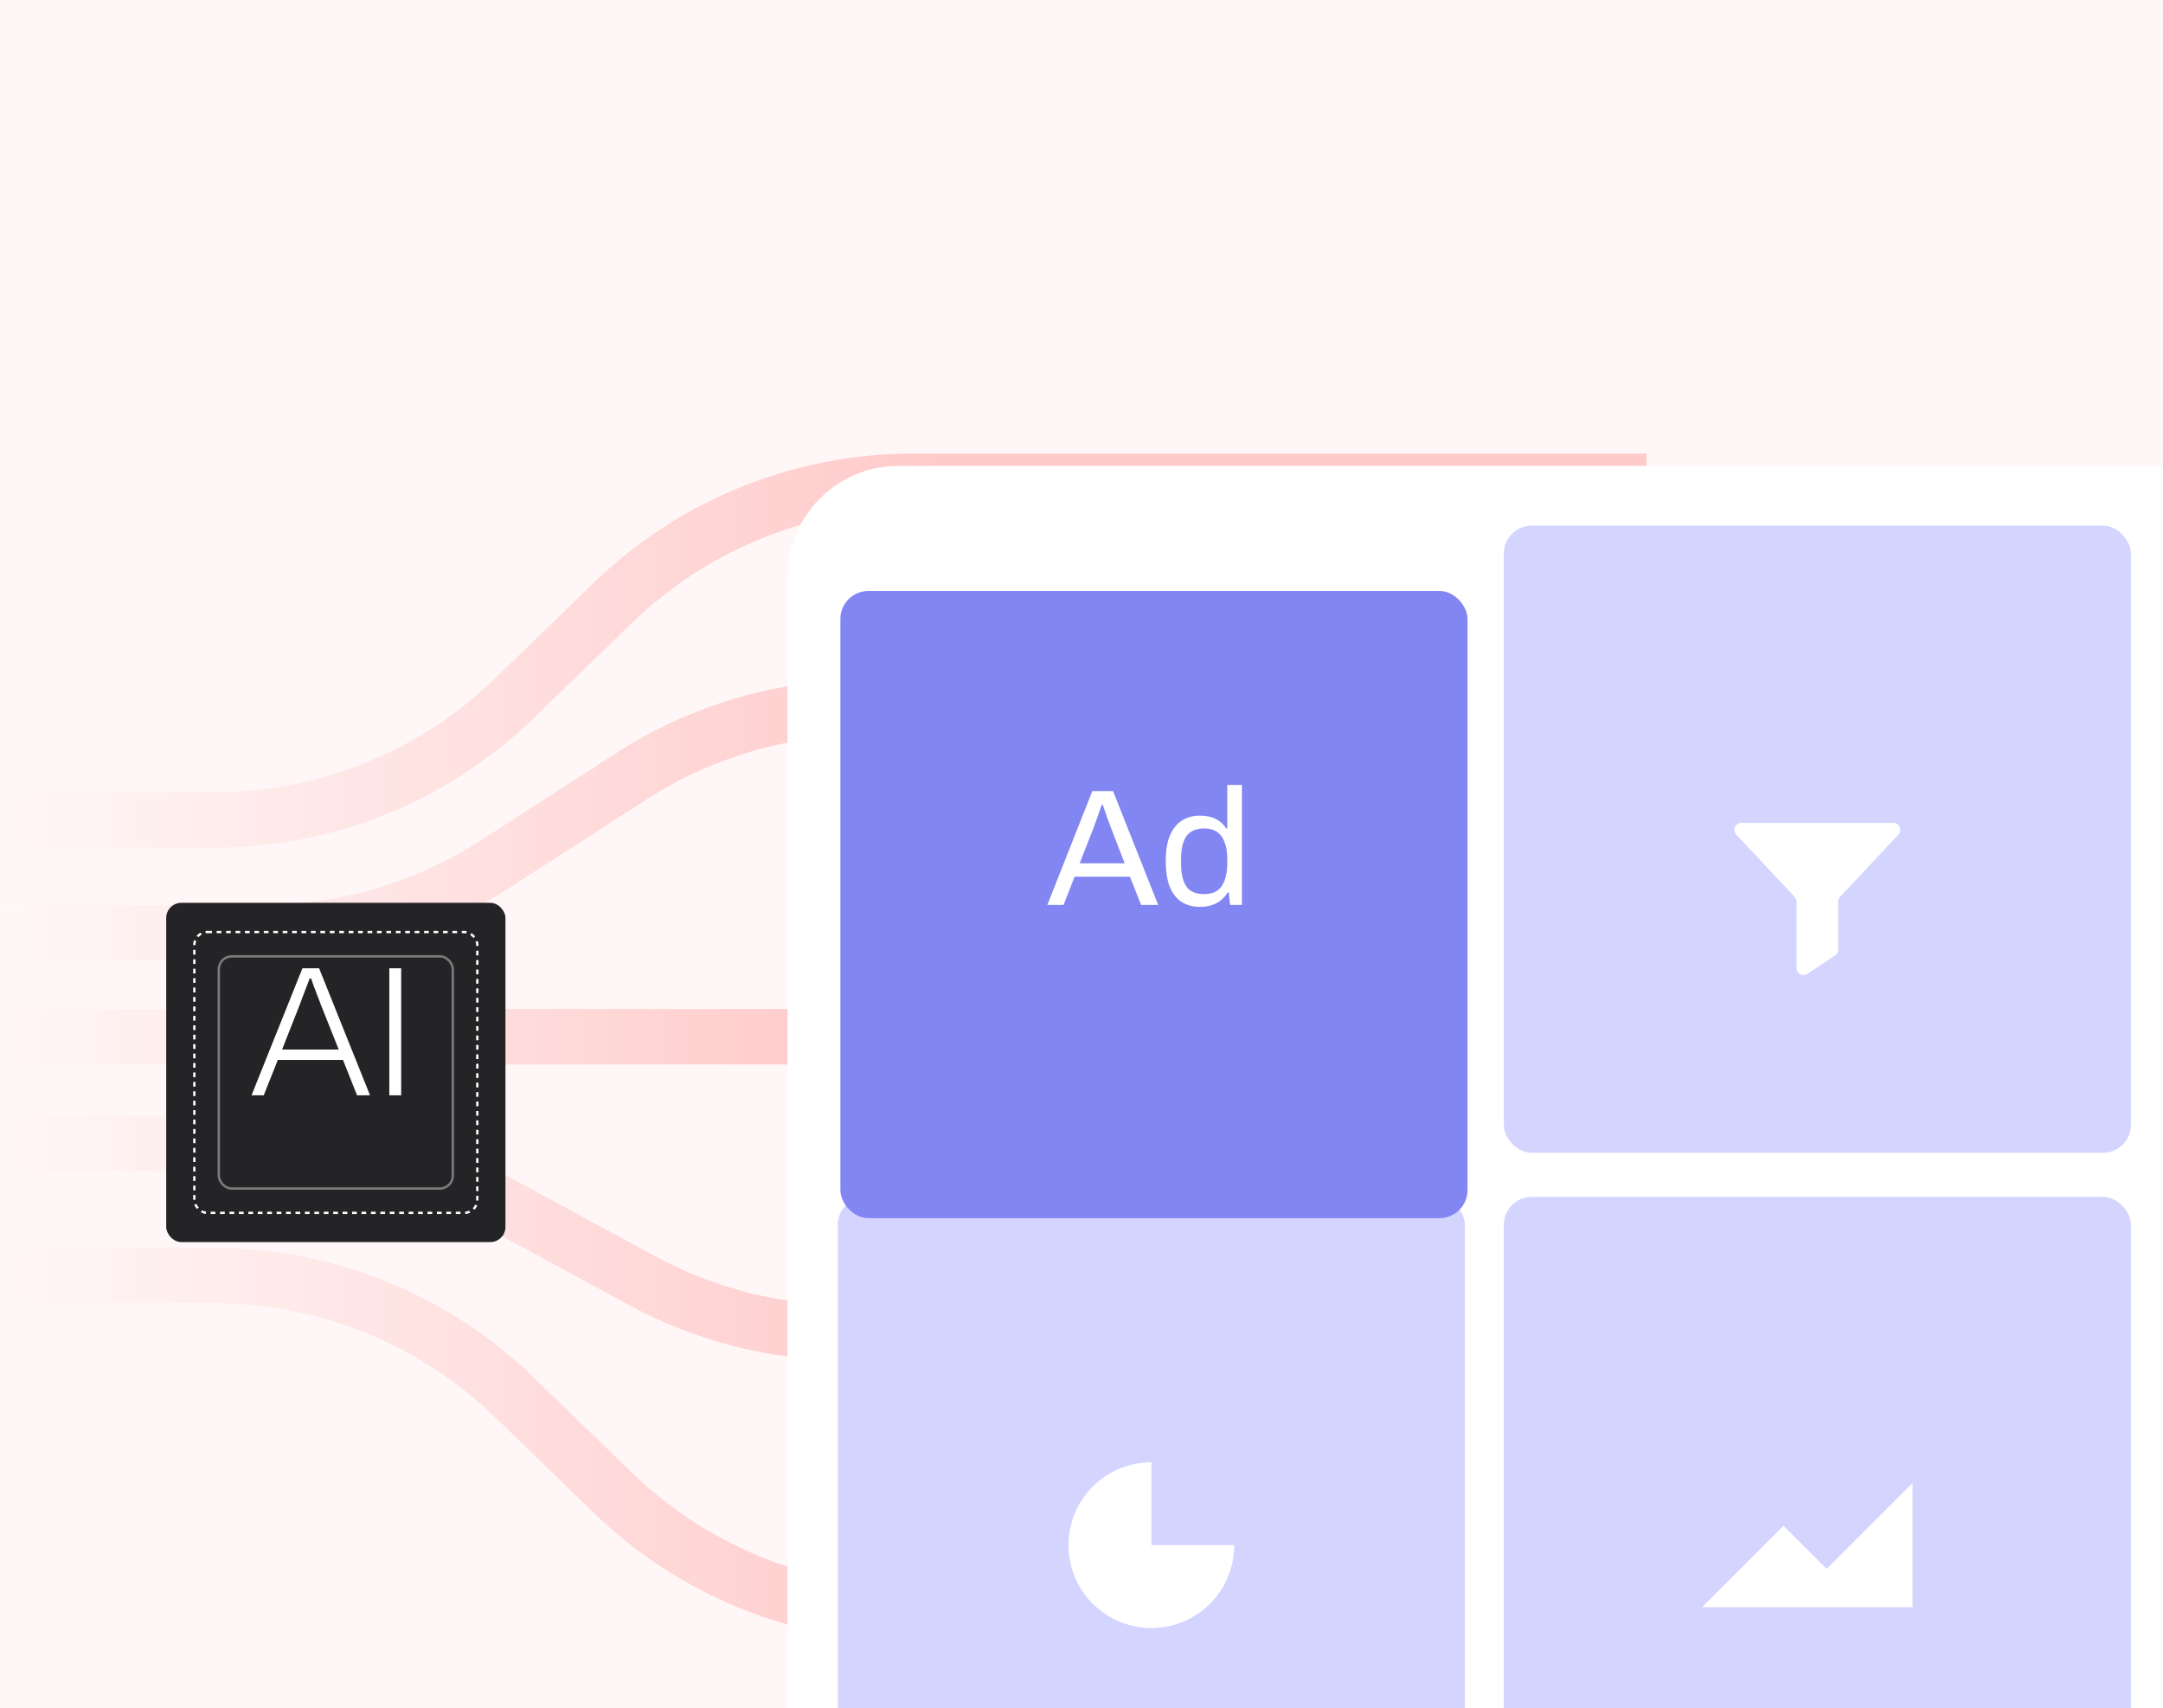
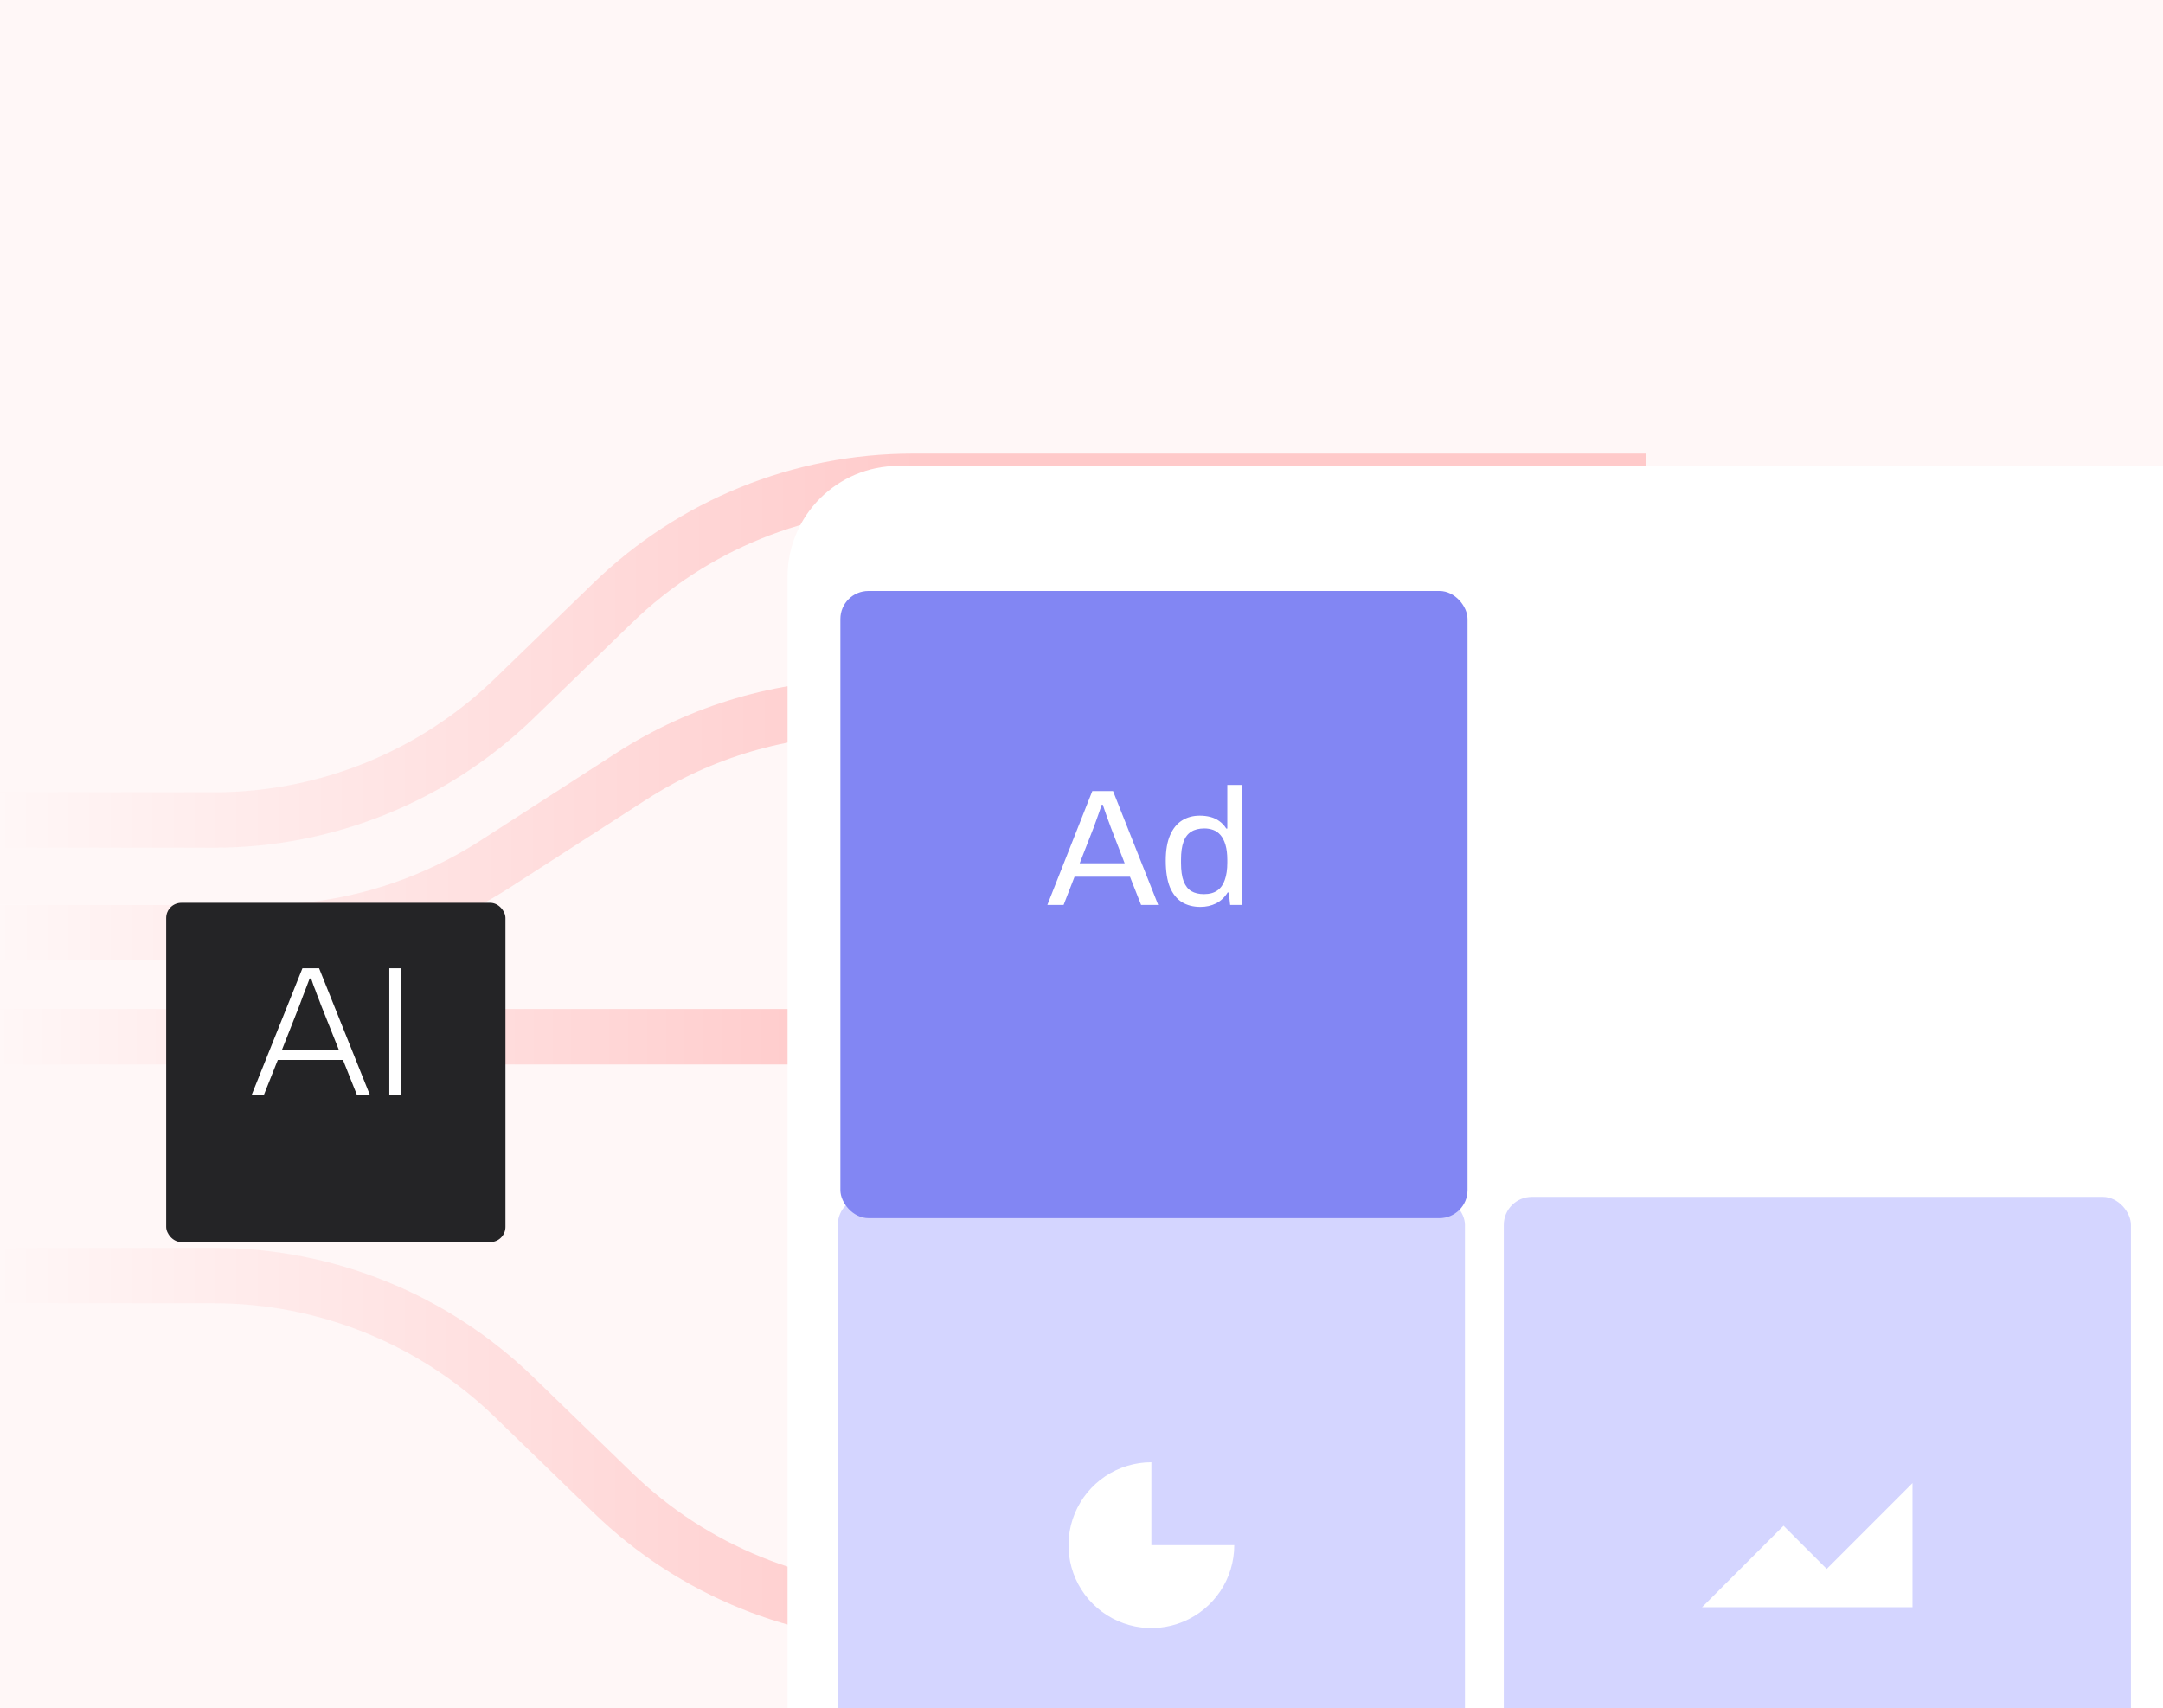
<svg xmlns="http://www.w3.org/2000/svg" width="390" height="308" viewBox="0 0 390 308" fill="none">
  <g clip-path="url(#clip0_418_3343)">
    <rect width="390" height="308" fill="#FFF7F7" />
    <g opacity="0.5">
      <path d="M0 186.917L266.63 186.917" stroke="url(#paint0_linear_418_3343)" stroke-width="9.997" />
      <path d="M0 147.844H38.595C58.794 147.844 78.201 139.984 92.707 125.927L110.493 108.691C124.999 94.635 144.406 86.774 164.605 86.774H296.849" stroke="url(#paint1_linear_418_3343)" stroke-width="9.997" />
      <path d="M0 168.151H47.204C62.144 168.151 76.768 163.847 89.326 155.754L113.874 139.934C126.432 131.84 141.056 127.536 155.996 127.536H296.849" stroke="url(#paint2_linear_418_3343)" stroke-width="9.997" />
-       <path d="M0 206.119H50.36C63.308 206.119 76.05 209.352 87.432 215.525L115.768 230.894C127.15 237.067 139.892 240.3 152.84 240.3H296.849" stroke="url(#paint3_linear_418_3343)" stroke-width="9.997" />
      <path d="M0 229.982H38.595C58.794 229.982 78.201 237.842 92.707 251.899L110.493 269.134C124.999 283.191 144.406 291.051 164.605 291.051H296.849" stroke="url(#paint4_linear_418_3343)" stroke-width="9.997" />
    </g>
    <g filter="url(#filter0_d_418_3343)">
      <g clip-path="url(#clip1_418_3343)">
        <rect x="142" y="60" width="365" height="345" rx="20" fill="white" />
        <rect x="151.061" y="191.791" width="113.076" height="113.076" rx="5.049" fill="#D4D5FF" />
        <rect x="271.14" y="191.791" width="113.076" height="113.076" rx="5.049" fill="#D4D5FF" />
-         <rect x="271.14" y="70.768" width="113.076" height="113.076" rx="5.049" fill="#D4D5FF" />
        <g filter="url(#filter1_d_418_3343)">
          <path d="M313.043 118.04C312.881 117.861 312.774 117.639 312.735 117.401C312.696 117.163 312.727 116.919 312.825 116.698C312.922 116.478 313.081 116.29 313.283 116.158C313.485 116.026 313.721 115.955 313.962 115.955H341.39C341.632 115.955 341.868 116.025 342.07 116.157C342.273 116.288 342.432 116.476 342.53 116.697C342.628 116.918 342.659 117.162 342.621 117.401C342.582 117.639 342.475 117.861 342.313 118.04L331.756 129.309C331.54 129.54 331.419 129.844 331.419 130.161V138.809C331.42 139.014 331.369 139.216 331.272 139.397C331.175 139.578 331.035 139.733 330.865 139.846L325.878 143.171C325.69 143.297 325.472 143.369 325.246 143.381C325.02 143.392 324.796 143.342 324.596 143.236C324.397 143.13 324.23 142.971 324.114 142.777C323.998 142.584 323.936 142.362 323.936 142.136V130.161C323.936 129.844 323.816 129.54 323.599 129.309L313.043 118.04Z" fill="white" />
        </g>
        <g filter="url(#filter2_d_418_3343)">
-           <path d="M321.58 242.668L306.888 257.36H344.834V234.981L329.364 250.452L321.58 242.668Z" fill="white" />
+           <path d="M321.58 242.668L306.888 257.36H344.834V234.981L329.364 250.452Z" fill="white" />
        </g>
        <g filter="url(#filter3_d_418_3343)">
          <path d="M222.544 246.171C222.544 249.127 221.667 252.016 220.025 254.474C218.383 256.932 216.049 258.847 213.318 259.978C210.587 261.11 207.582 261.406 204.683 260.829C201.784 260.252 199.121 258.829 197.031 256.739C194.941 254.649 193.517 251.985 192.94 249.086C192.364 246.187 192.66 243.182 193.791 240.451C194.922 237.72 196.838 235.386 199.295 233.744C201.753 232.102 204.643 231.225 207.599 231.225V246.171H222.544Z" fill="white" />
        </g>
        <g filter="url(#filter4_d_418_3343)">
          <rect x="151.526" y="70.768" width="113.076" height="113.076" rx="5.049" fill="#8286F3" />
        </g>
        <path d="M216.444 139.511C215.147 139.511 214.031 139.222 213.093 138.644C212.176 138.065 211.458 137.168 210.939 135.951C210.441 134.715 210.191 133.119 210.191 131.165C210.191 129.31 210.451 127.784 210.969 126.587C211.488 125.391 212.206 124.503 213.123 123.925C214.041 123.347 215.108 123.057 216.324 123.057C217.022 123.057 217.67 123.137 218.269 123.297C218.867 123.456 219.396 123.706 219.854 124.045C220.333 124.384 220.752 124.832 221.111 125.391H221.29V117.523H223.923V139.152H221.799L221.559 136.908H221.35C220.812 137.786 220.114 138.444 219.256 138.883C218.398 139.302 217.461 139.511 216.444 139.511ZM217.072 137.208C218.069 137.208 218.877 136.988 219.495 136.549C220.114 136.111 220.562 135.473 220.841 134.635C221.141 133.797 221.29 132.76 221.29 131.524V131.045C221.29 129.968 221.181 129.061 220.961 128.323C220.742 127.585 220.443 126.996 220.064 126.558C219.685 126.119 219.246 125.81 218.747 125.63C218.249 125.451 217.72 125.361 217.162 125.361C216.185 125.361 215.387 125.56 214.769 125.959C214.15 126.338 213.692 126.946 213.392 127.784C213.093 128.602 212.944 129.669 212.944 130.985V131.613C212.944 132.97 213.103 134.066 213.422 134.904C213.741 135.722 214.2 136.31 214.798 136.669C215.417 137.028 216.175 137.208 217.072 137.208Z" fill="white" />
        <path d="M188.842 139.152L196.949 118.63H200.689L208.826 139.152H205.744L203.74 134.067H193.748L191.774 139.152H188.842ZM194.675 131.643H202.783L200.3 125.211C200.24 125.032 200.15 124.783 200.03 124.463C199.911 124.144 199.781 123.795 199.641 123.416C199.502 123.018 199.362 122.619 199.223 122.22C199.083 121.801 198.953 121.422 198.834 121.083H198.654C198.515 121.482 198.355 121.941 198.176 122.459C197.996 122.978 197.817 123.486 197.637 123.985C197.458 124.463 197.308 124.872 197.188 125.211L194.675 131.643Z" fill="white" />
      </g>
    </g>
    <g filter="url(#filter5_dd_418_3343)">
      <g clip-path="url(#clip2_418_3343)">
        <rect x="3.693" y="156" width="87.556" height="61.184" rx="2.732" fill="#242426" />
-         <rect x="35.039" y="161.269" width="51.024" height="50.629" rx="2.328" stroke="white" stroke-width="0.423" stroke-dasharray="0.85 0.85" />
-         <rect x="39.454" y="165.651" width="42.193" height="41.865" rx="2.328" stroke="white" stroke-opacity="0.4" stroke-width="0.423" />
      </g>
    </g>
    <path d="M70.196 197.478V174.575H72.333V197.478H70.196Z" fill="white" />
    <path d="M45.35 197.478L54.531 174.575H57.535L66.717 197.478H64.38L61.842 191.101H50.09L47.553 197.478H45.35ZM50.858 189.232H61.075L57.869 181.186C57.803 181.007 57.703 180.74 57.569 180.384C57.435 180.028 57.28 179.628 57.102 179.182C56.946 178.715 56.768 178.248 56.567 177.78C56.389 177.29 56.233 176.834 56.1 176.411H55.833C55.677 176.834 55.488 177.335 55.265 177.914C55.043 178.492 54.82 179.071 54.598 179.65C54.397 180.228 54.208 180.74 54.03 181.186L50.858 189.232Z" fill="white" />
  </g>
  <defs>
    <filter id="filter0_d_418_3343" x="108" y="50" width="433" height="413" filterUnits="userSpaceOnUse" color-interpolation-filters="sRGB">
      <feFlood flood-opacity="0" result="BackgroundImageFix" />
      <feColorMatrix in="SourceAlpha" type="matrix" values="0 0 0 0 0 0 0 0 0 0 0 0 0 0 0 0 0 0 127 0" result="hardAlpha" />
      <feOffset dy="24" />
      <feGaussianBlur stdDeviation="17" />
      <feComposite in2="hardAlpha" operator="out" />
      <feColorMatrix type="matrix" values="0 0 0 0 0.938 0 0 0 0 0.801 0 0 0 0 0.801 0 0 0 1 0" />
      <feBlend mode="normal" in2="BackgroundImageFix" result="effect1_dropShadow_418_3343" />
      <feBlend mode="normal" in="SourceGraphic" in2="effect1_dropShadow_418_3343" result="shape" />
    </filter>
    <filter id="filter1_d_418_3343" x="300.938" y="112.589" width="53.48" height="50.99" filterUnits="userSpaceOnUse" color-interpolation-filters="sRGB">
      <feFlood flood-opacity="0" result="BackgroundImageFix" />
      <feColorMatrix in="SourceAlpha" type="matrix" values="0 0 0 0 0 0 0 0 0 0 0 0 0 0 0 0 0 0 127 0" result="hardAlpha" />
      <feOffset dy="8.415" />
      <feGaussianBlur stdDeviation="5.891" />
      <feComposite in2="hardAlpha" operator="out" />
      <feColorMatrix type="matrix" values="0 0 0 0 0.586 0 0 0 0 0.599 0 0 0 0 1 0 0 0 0.3 0" />
      <feBlend mode="normal" in2="BackgroundImageFix" result="effect1_dropShadow_418_3343" />
      <feBlend mode="normal" in="SourceGraphic" in2="effect1_dropShadow_418_3343" result="shape" />
    </filter>
    <filter id="filter2_d_418_3343" x="295.107" y="231.615" width="61.508" height="45.941" filterUnits="userSpaceOnUse" color-interpolation-filters="sRGB">
      <feFlood flood-opacity="0" result="BackgroundImageFix" />
      <feColorMatrix in="SourceAlpha" type="matrix" values="0 0 0 0 0 0 0 0 0 0 0 0 0 0 0 0 0 0 127 0" result="hardAlpha" />
      <feOffset dy="8.415" />
      <feGaussianBlur stdDeviation="5.891" />
      <feComposite in2="hardAlpha" operator="out" />
      <feColorMatrix type="matrix" values="0 0 0 0 0.586 0 0 0 0 0.599 0 0 0 0 1 0 0 0 0.3 0" />
      <feBlend mode="normal" in2="BackgroundImageFix" result="effect1_dropShadow_418_3343" />
      <feBlend mode="normal" in="SourceGraphic" in2="effect1_dropShadow_418_3343" result="shape" />
    </filter>
    <filter id="filter3_d_418_3343" x="180.872" y="227.859" width="53.453" height="53.453" filterUnits="userSpaceOnUse" color-interpolation-filters="sRGB">
      <feFlood flood-opacity="0" result="BackgroundImageFix" />
      <feColorMatrix in="SourceAlpha" type="matrix" values="0 0 0 0 0 0 0 0 0 0 0 0 0 0 0 0 0 0 127 0" result="hardAlpha" />
      <feOffset dy="8.415" />
      <feGaussianBlur stdDeviation="5.891" />
      <feComposite in2="hardAlpha" operator="out" />
      <feColorMatrix type="matrix" values="0 0 0 0 0.586 0 0 0 0 0.599 0 0 0 0 1 0 0 0 0.3 0" />
      <feBlend mode="normal" in2="BackgroundImageFix" result="effect1_dropShadow_418_3343" />
      <feBlend mode="normal" in="SourceGraphic" in2="effect1_dropShadow_418_3343" result="shape" />
    </filter>
    <filter id="filter4_d_418_3343" x="122.915" y="53.938" width="170.298" height="170.298" filterUnits="userSpaceOnUse" color-interpolation-filters="sRGB">
      <feFlood flood-opacity="0" result="BackgroundImageFix" />
      <feColorMatrix in="SourceAlpha" type="matrix" values="0 0 0 0 0 0 0 0 0 0 0 0 0 0 0 0 0 0 127 0" result="hardAlpha" />
      <feOffset dy="11.781" />
      <feGaussianBlur stdDeviation="14.306" />
      <feComposite in2="hardAlpha" operator="out" />
      <feColorMatrix type="matrix" values="0 0 0 0 0.463 0 0 0 0 0.478 0 0 0 0 1 0 0 0 0.3 0" />
      <feBlend mode="normal" in2="BackgroundImageFix" result="effect1_dropShadow_418_3343" />
      <feBlend mode="normal" in="SourceGraphic" in2="effect1_dropShadow_418_3343" result="shape" />
    </filter>
    <filter id="filter5_dd_418_3343" x="18.113" y="147.533" width="84.876" height="84.876" filterUnits="userSpaceOnUse" color-interpolation-filters="sRGB">
      <feFlood flood-opacity="0" result="BackgroundImageFix" />
      <feColorMatrix in="SourceAlpha" type="matrix" values="0 0 0 0 0 0 0 0 0 0 0 0 0 0 0 0 0 0 127 0" result="hardAlpha" />
      <feOffset dy="3.387" />
      <feGaussianBlur stdDeviation="5.927" />
      <feComposite in2="hardAlpha" operator="out" />
      <feColorMatrix type="matrix" values="0 0 0 0 0.008 0 0 0 0 0.008 0 0 0 0 0.008 0 0 0 1 0" />
      <feBlend mode="normal" in2="BackgroundImageFix" result="effect1_dropShadow_418_3343" />
      <feColorMatrix in="SourceAlpha" type="matrix" values="0 0 0 0 0 0 0 0 0 0 0 0 0 0 0 0 0 0 127 0" result="hardAlpha" />
      <feOffset dy="3.387" />
      <feGaussianBlur stdDeviation="1.693" />
      <feComposite in2="hardAlpha" operator="out" />
      <feColorMatrix type="matrix" values="0 0 0 0 0 0 0 0 0 0 0 0 0 0 0 0 0 0 0.25 0" />
      <feBlend mode="normal" in2="effect1_dropShadow_418_3343" result="effect2_dropShadow_418_3343" />
      <feBlend mode="normal" in="SourceGraphic" in2="effect2_dropShadow_418_3343" result="shape" />
    </filter>
    <linearGradient id="paint0_linear_418_3343" x1="153.249" y1="186.917" x2="0" y2="186.917" gradientUnits="userSpaceOnUse">
      <stop stop-color="#FF9D9D" />
      <stop offset="1" stop-color="#FFF7F7" />
    </linearGradient>
    <linearGradient id="paint1_linear_418_3343" x1="170.618" y1="86.774" x2="0" y2="86.774" gradientUnits="userSpaceOnUse">
      <stop stop-color="#FF9D9D" />
      <stop offset="1" stop-color="#FFF7F7" />
    </linearGradient>
    <linearGradient id="paint2_linear_418_3343" x1="171.162" y1="127.536" x2="0" y2="127.536" gradientUnits="userSpaceOnUse">
      <stop stop-color="#FF9D9D" />
      <stop offset="1" stop-color="#FFF7F7" />
    </linearGradient>
    <linearGradient id="paint3_linear_418_3343" x1="170.618" y1="240.3" x2="0" y2="240.3" gradientUnits="userSpaceOnUse">
      <stop stop-color="#FF9D9D" />
      <stop offset="1" stop-color="#FFF7F7" />
    </linearGradient>
    <linearGradient id="paint4_linear_418_3343" x1="170.618" y1="291.051" x2="0" y2="291.051" gradientUnits="userSpaceOnUse">
      <stop stop-color="#FF9D9D" />
      <stop offset="1" stop-color="#FFF7F7" />
    </linearGradient>
    <clipPath id="clip0_418_3343">
      <rect width="390" height="308" fill="white" />
    </clipPath>
    <clipPath id="clip1_418_3343">
      <rect x="142" y="60" width="365" height="345" rx="20" fill="white" />
    </clipPath>
    <clipPath id="clip2_418_3343">
      <rect x="29.967" y="156" width="61.168" height="61.168" rx="2.732" fill="white" />
    </clipPath>
  </defs>
</svg>